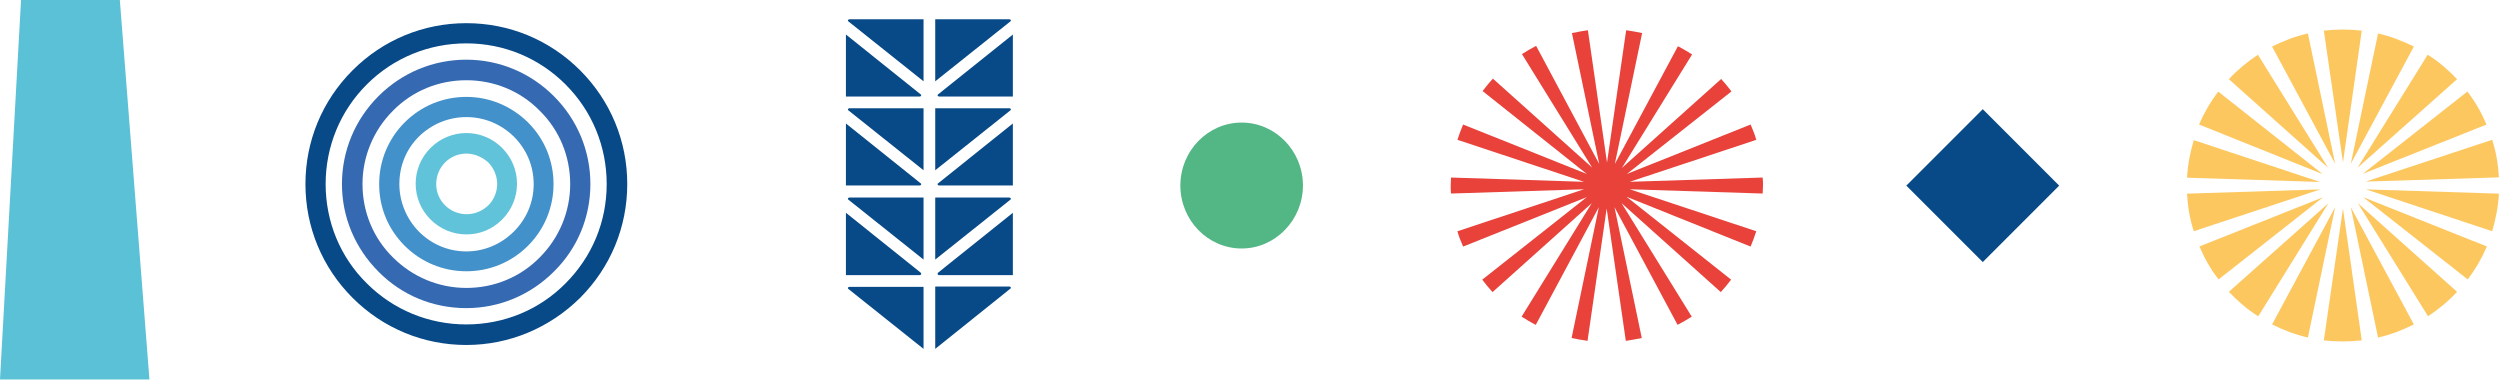
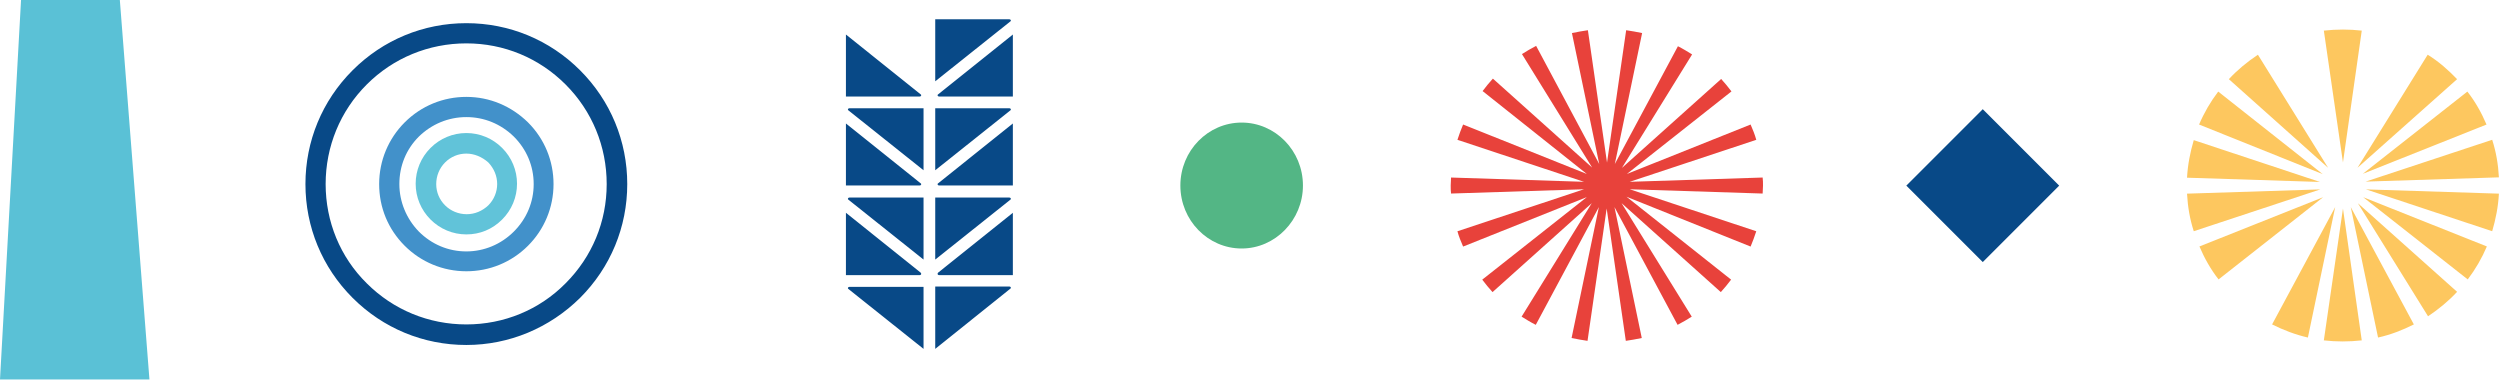
<svg xmlns="http://www.w3.org/2000/svg" width="1631" height="248" viewBox="0 0 1631 248" fill="none">
  <path d="M304.242 100.208C298.924 100.208 294.068 102.289 290.369 105.988C286.669 109.688 284.588 114.775 284.588 120.093C284.588 125.411 286.669 130.266 290.369 133.966C294.068 137.665 299.155 139.746 304.473 139.746C309.791 139.746 314.647 137.665 318.578 133.966C322.277 130.266 324.358 125.179 324.358 120.093C324.358 114.775 322.277 109.919 318.578 105.988C314.416 102.289 309.329 100.208 304.242 100.208ZM304.242 152.926C295.456 152.926 287.132 149.458 280.889 143.215C274.646 136.972 271.178 128.648 271.178 119.861C271.178 111.075 274.646 102.751 280.889 96.508C287.132 90.265 295.456 86.797 304.242 86.797C313.028 86.797 321.352 90.265 327.595 96.508C333.838 102.751 337.307 111.075 337.307 119.861C337.307 128.648 333.838 136.972 327.595 143.215C321.121 149.689 313.028 152.926 304.242 152.926Z" fill="#61C3D9" />
  <path d="M304.243 76.391C292.451 76.391 281.584 81.015 273.26 89.108C264.936 97.432 260.543 108.299 260.543 120.092C260.543 131.653 265.167 142.752 273.26 151.076C281.584 159.4 292.451 164.024 304.243 164.024C315.804 164.024 326.903 159.4 335.227 151.076C343.551 142.752 348.175 131.884 348.175 120.092C348.175 108.299 343.551 97.432 335.227 89.108C326.672 80.784 315.804 76.391 304.243 76.391ZM304.243 176.973C288.983 176.973 274.647 170.961 264.011 160.325C253.144 149.457 247.363 135.353 247.363 120.092C247.363 104.831 253.375 90.495 264.011 79.859C274.878 68.992 289.214 63.211 304.243 63.211C319.504 63.211 333.608 69.223 344.476 79.859C355.343 90.727 361.123 105.062 361.123 120.092C361.123 135.353 355.112 149.688 344.476 160.325C333.608 171.192 319.273 176.973 304.243 176.973Z" fill="#4291CA" />
-   <path d="M304.243 52.344C286.207 52.344 269.097 59.281 256.38 72.229C243.663 84.946 236.495 102.057 236.495 120.092C236.495 138.127 243.432 155.237 256.38 167.955C269.097 180.672 286.207 187.839 304.243 187.839C322.278 187.839 339.388 180.903 352.105 167.955C364.822 155.237 371.99 138.127 371.99 120.092C371.99 102.057 365.054 84.946 352.105 72.229C339.388 59.281 322.278 52.344 304.243 52.344ZM304.243 201.019C282.508 201.019 262.161 192.695 246.9 177.203C231.639 161.943 223.084 141.595 223.084 120.092C223.084 98.357 231.639 78.01 246.9 62.749C262.161 47.489 282.508 38.934 304.243 38.934C325.746 38.934 346.093 47.489 361.354 62.749C376.615 78.01 385.17 98.357 385.17 120.092C385.17 141.595 376.846 161.943 361.354 177.203C346.093 192.464 325.746 201.019 304.243 201.019Z" fill="#356AB2" />
  <path d="M304.243 28.297C279.733 28.297 256.611 37.777 239.27 55.118C221.928 72.46 212.448 95.582 212.448 120.092C212.448 144.601 221.928 167.723 239.27 184.834C256.611 202.175 279.733 211.656 304.243 211.656C328.752 211.656 351.874 202.175 368.984 184.834C386.326 167.492 395.806 144.601 395.806 120.092C395.806 95.582 386.326 72.46 368.984 55.118C351.643 37.777 328.752 28.297 304.243 28.297ZM304.243 225.066C276.265 225.066 249.906 214.199 230.021 194.314C210.136 174.429 199.269 148.07 199.269 120.092C199.269 92.114 210.136 65.755 230.021 45.87C249.906 25.985 276.265 15.117 304.243 15.117C332.22 15.117 358.579 25.985 378.464 45.87C398.349 65.755 409.217 92.114 409.217 120.092C409.217 148.07 398.349 174.429 378.464 194.314C358.579 213.968 332.22 225.066 304.243 225.066Z" fill="#084987" />
  <path d="M1293.55 71.234L1243.68 121.101L1293.55 170.967L1343.41 121.101L1293.55 71.234Z" fill="#084987" />
  <path fill-rule="evenodd" clip-rule="evenodd" d="M770.074 121.043C770.074 143.812 788.123 162.121 810.057 162.121C831.99 162.121 850.039 143.577 850.039 121.043C850.039 98.274 831.99 79.965 810.057 79.965C788.123 79.965 770.074 98.274 770.074 121.043Z" fill="#53B685" />
  <path d="M1063.23 123.481L1149.95 126.267C1149.95 124.642 1150.18 122.785 1150.18 121.16C1150.18 119.303 1150.18 117.446 1149.95 115.821L1063.23 118.607L1145.79 91.215C1144.86 87.733 1143.48 84.483 1142.09 81.233L1061.38 113.5L1129.6 59.645C1127.52 56.859 1125.21 54.074 1122.89 51.52L1058.14 109.553L1103.93 35.503C1100.92 33.646 1097.92 31.789 1094.68 30.164L1053.51 107L1071.32 21.575C1067.85 20.878 1064.38 20.182 1060.91 19.718L1048.42 106.071L1035.94 19.718C1032.47 20.182 1029 20.878 1025.53 21.575L1043.34 107L1002.17 29.932C998.933 31.557 995.927 33.414 992.92 35.271L1038.71 109.321L973.956 51.288C971.644 53.841 969.331 56.627 967.25 59.413L1035.24 113.5L954.53 81.233C953.142 84.483 951.986 87.733 950.83 91.215L1033.39 118.607L946.667 115.821C946.667 117.446 946.436 119.303 946.436 120.928C946.436 122.785 946.436 124.642 946.667 126.267L1033.39 123.481L950.83 150.873C951.755 154.355 953.142 157.605 954.53 160.855L1035.24 128.588L967.018 182.443C969.1 185.229 971.412 188.014 973.725 190.568L1038.48 132.535L992.689 206.585C995.695 208.442 998.702 210.299 1001.94 211.924L1043.11 135.088L1025.3 220.513C1028.77 221.209 1032.24 221.906 1035.7 222.37L1048.19 136.017L1060.68 222.37C1064.15 221.906 1067.62 221.209 1071.09 220.513L1053.28 135.088L1094.45 211.924C1097.68 210.299 1100.69 208.442 1103.7 206.585L1057.91 132.535L1122.66 190.568C1124.97 188.014 1127.29 185.229 1129.37 182.443L1061.14 128.356L1142.09 160.855C1143.48 157.605 1144.63 154.355 1145.79 150.873L1063.23 123.481Z" fill="#E8423B" />
-   <path d="M1482.31 211.655C1489.71 215.355 1497.57 218.36 1505.67 220.21L1523.47 135.121L1482.31 211.655Z" fill="#FDC75F" />
-   <path d="M1454.1 190.385C1459.88 196.397 1466.12 201.946 1473.29 206.339L1519.07 132.58L1454.1 190.385Z" fill="#FDC75F" />
+   <path d="M1482.31 211.655C1489.71 215.355 1497.57 218.36 1505.67 220.21L1523.47 135.121Z" fill="#FDC75F" />
  <path d="M1434.91 160.788C1438.15 168.418 1442.31 175.817 1447.4 182.292L1515.61 128.648L1434.91 160.788Z" fill="#FDC75F" />
  <path d="M1426.82 126.337C1427.28 134.892 1428.67 142.985 1431.21 150.846L1513.76 123.562L1426.82 126.337Z" fill="#FDC75F" />
  <path d="M1431.21 91.422C1428.9 99.284 1427.28 107.377 1426.82 115.932L1513.53 118.707L1431.21 91.422Z" fill="#FDC75F" />
  <path d="M1447.16 59.746C1442.08 66.451 1437.92 73.619 1434.68 81.249L1515.37 113.619L1447.16 59.746Z" fill="#FDC75F" />
  <path d="M1473.06 35.699C1466.12 40.324 1459.65 45.642 1454.1 51.653L1518.84 109.458L1473.06 35.699Z" fill="#FDC75F" />
-   <path d="M1505.67 21.824C1497.34 23.674 1489.71 26.68 1482.31 30.379L1523.47 106.913L1505.67 21.824Z" fill="#FDC75F" />
  <path d="M1540.81 19.975C1536.65 19.512 1532.72 19.281 1528.55 19.281C1524.39 19.281 1520.23 19.512 1516.07 19.975L1528.55 105.989L1540.81 19.975Z" fill="#FDC75F" />
-   <path d="M1574.8 30.379C1567.4 26.68 1559.54 23.674 1551.44 21.824L1533.64 106.913L1574.8 30.379Z" fill="#FDC75F" />
  <path d="M1603.01 51.653C1597.23 45.642 1590.98 40.092 1583.82 35.699L1538.03 109.458L1603.01 51.653Z" fill="#FDC75F" />
  <path d="M1622.2 81.25C1618.96 73.619 1614.8 66.22 1609.71 59.746L1541.5 113.389L1622.2 81.25Z" fill="#FDC75F" />
  <path d="M1630.29 115.701C1629.83 107.146 1628.44 99.053 1625.9 91.191L1543.35 118.475L1630.29 115.701Z" fill="#FDC75F" />
  <path d="M1625.9 150.846C1628.21 142.985 1629.83 134.892 1630.29 126.337L1543.58 123.562L1625.9 150.846Z" fill="#FDC75F" />
  <path d="M1609.95 182.292C1615.03 175.586 1619.19 168.418 1622.43 160.788L1541.74 128.648L1609.95 182.292Z" fill="#FDC75F" />
  <path d="M1584.05 206.339C1590.98 201.715 1597.46 196.397 1603.01 190.385L1538.27 132.58L1584.05 206.339Z" fill="#FDC75F" />
  <path d="M1551.44 220.21C1559.77 218.36 1567.4 215.355 1574.8 211.655L1533.64 135.121L1551.44 220.21Z" fill="#FDC75F" />
  <path d="M1516.07 222.063C1520.23 222.525 1524.16 222.756 1528.32 222.756C1532.49 222.756 1536.65 222.525 1540.81 222.063L1528.55 136.049L1516.07 222.063Z" fill="#FDC75F" />
  <path d="M610.147 70.613V111.077L659.166 72.001C659.86 71.538 659.397 70.613 658.472 70.613H610.147Z" fill="#084987" />
  <path d="M612.692 121.018H660.786V80.555L611.998 119.631C611.304 120.093 611.767 121.018 612.692 121.018Z" fill="#084987" />
  <path d="M602.517 70.613V111.077L553.498 72.001C552.805 71.538 553.267 70.613 554.192 70.613H602.517Z" fill="#084987" />
  <path d="M599.975 121.018H551.881V80.555L600.668 119.631C601.362 120.093 600.899 121.018 599.975 121.018Z" fill="#084987" />
  <path d="M610.147 12.576V53.04L659.166 13.963C659.86 13.501 659.397 12.576 658.472 12.576H610.147V12.576Z" fill="#084987" />
  <path d="M612.692 62.983H660.786V22.52L611.998 61.596C611.304 62.058 611.767 62.983 612.692 62.983Z" fill="#084987" />
-   <path d="M602.517 12.576V53.04L553.498 13.963C552.805 13.501 553.267 12.576 554.192 12.576H602.517V12.576Z" fill="#084987" />
  <path d="M599.975 62.983H551.881V22.52L600.668 61.596C601.362 62.058 600.899 62.983 599.975 62.983Z" fill="#084987" />
  <path d="M610.147 187.147V227.611L659.166 188.303C659.86 187.841 659.397 186.916 658.472 186.916H610.147V187.147Z" fill="#084987" />
  <path d="M610.147 128.881V169.344L659.166 130.268C659.86 129.806 659.397 128.881 658.472 128.881H610.147Z" fill="#084987" />
  <path d="M612.692 179.517H660.786V138.822L611.998 177.898C611.304 178.592 611.767 179.517 612.692 179.517Z" fill="#084987" />
  <path d="M602.517 128.881V169.344L553.498 130.268C552.805 129.806 553.267 128.881 554.192 128.881H602.517V128.881Z" fill="#084987" />
  <path d="M599.975 179.517H551.881V138.822L600.668 177.898C601.362 178.592 600.899 179.517 599.975 179.517Z" fill="#084987" />
  <path d="M602.517 187.146V227.61L553.498 188.534C552.805 188.071 553.267 187.146 554.192 187.146H602.517V187.146Z" fill="#084987" />
  <path d="M97.492 247.563H0L13.728 0H78.179L97.492 247.563Z" fill="#5AC1D6" />
</svg>